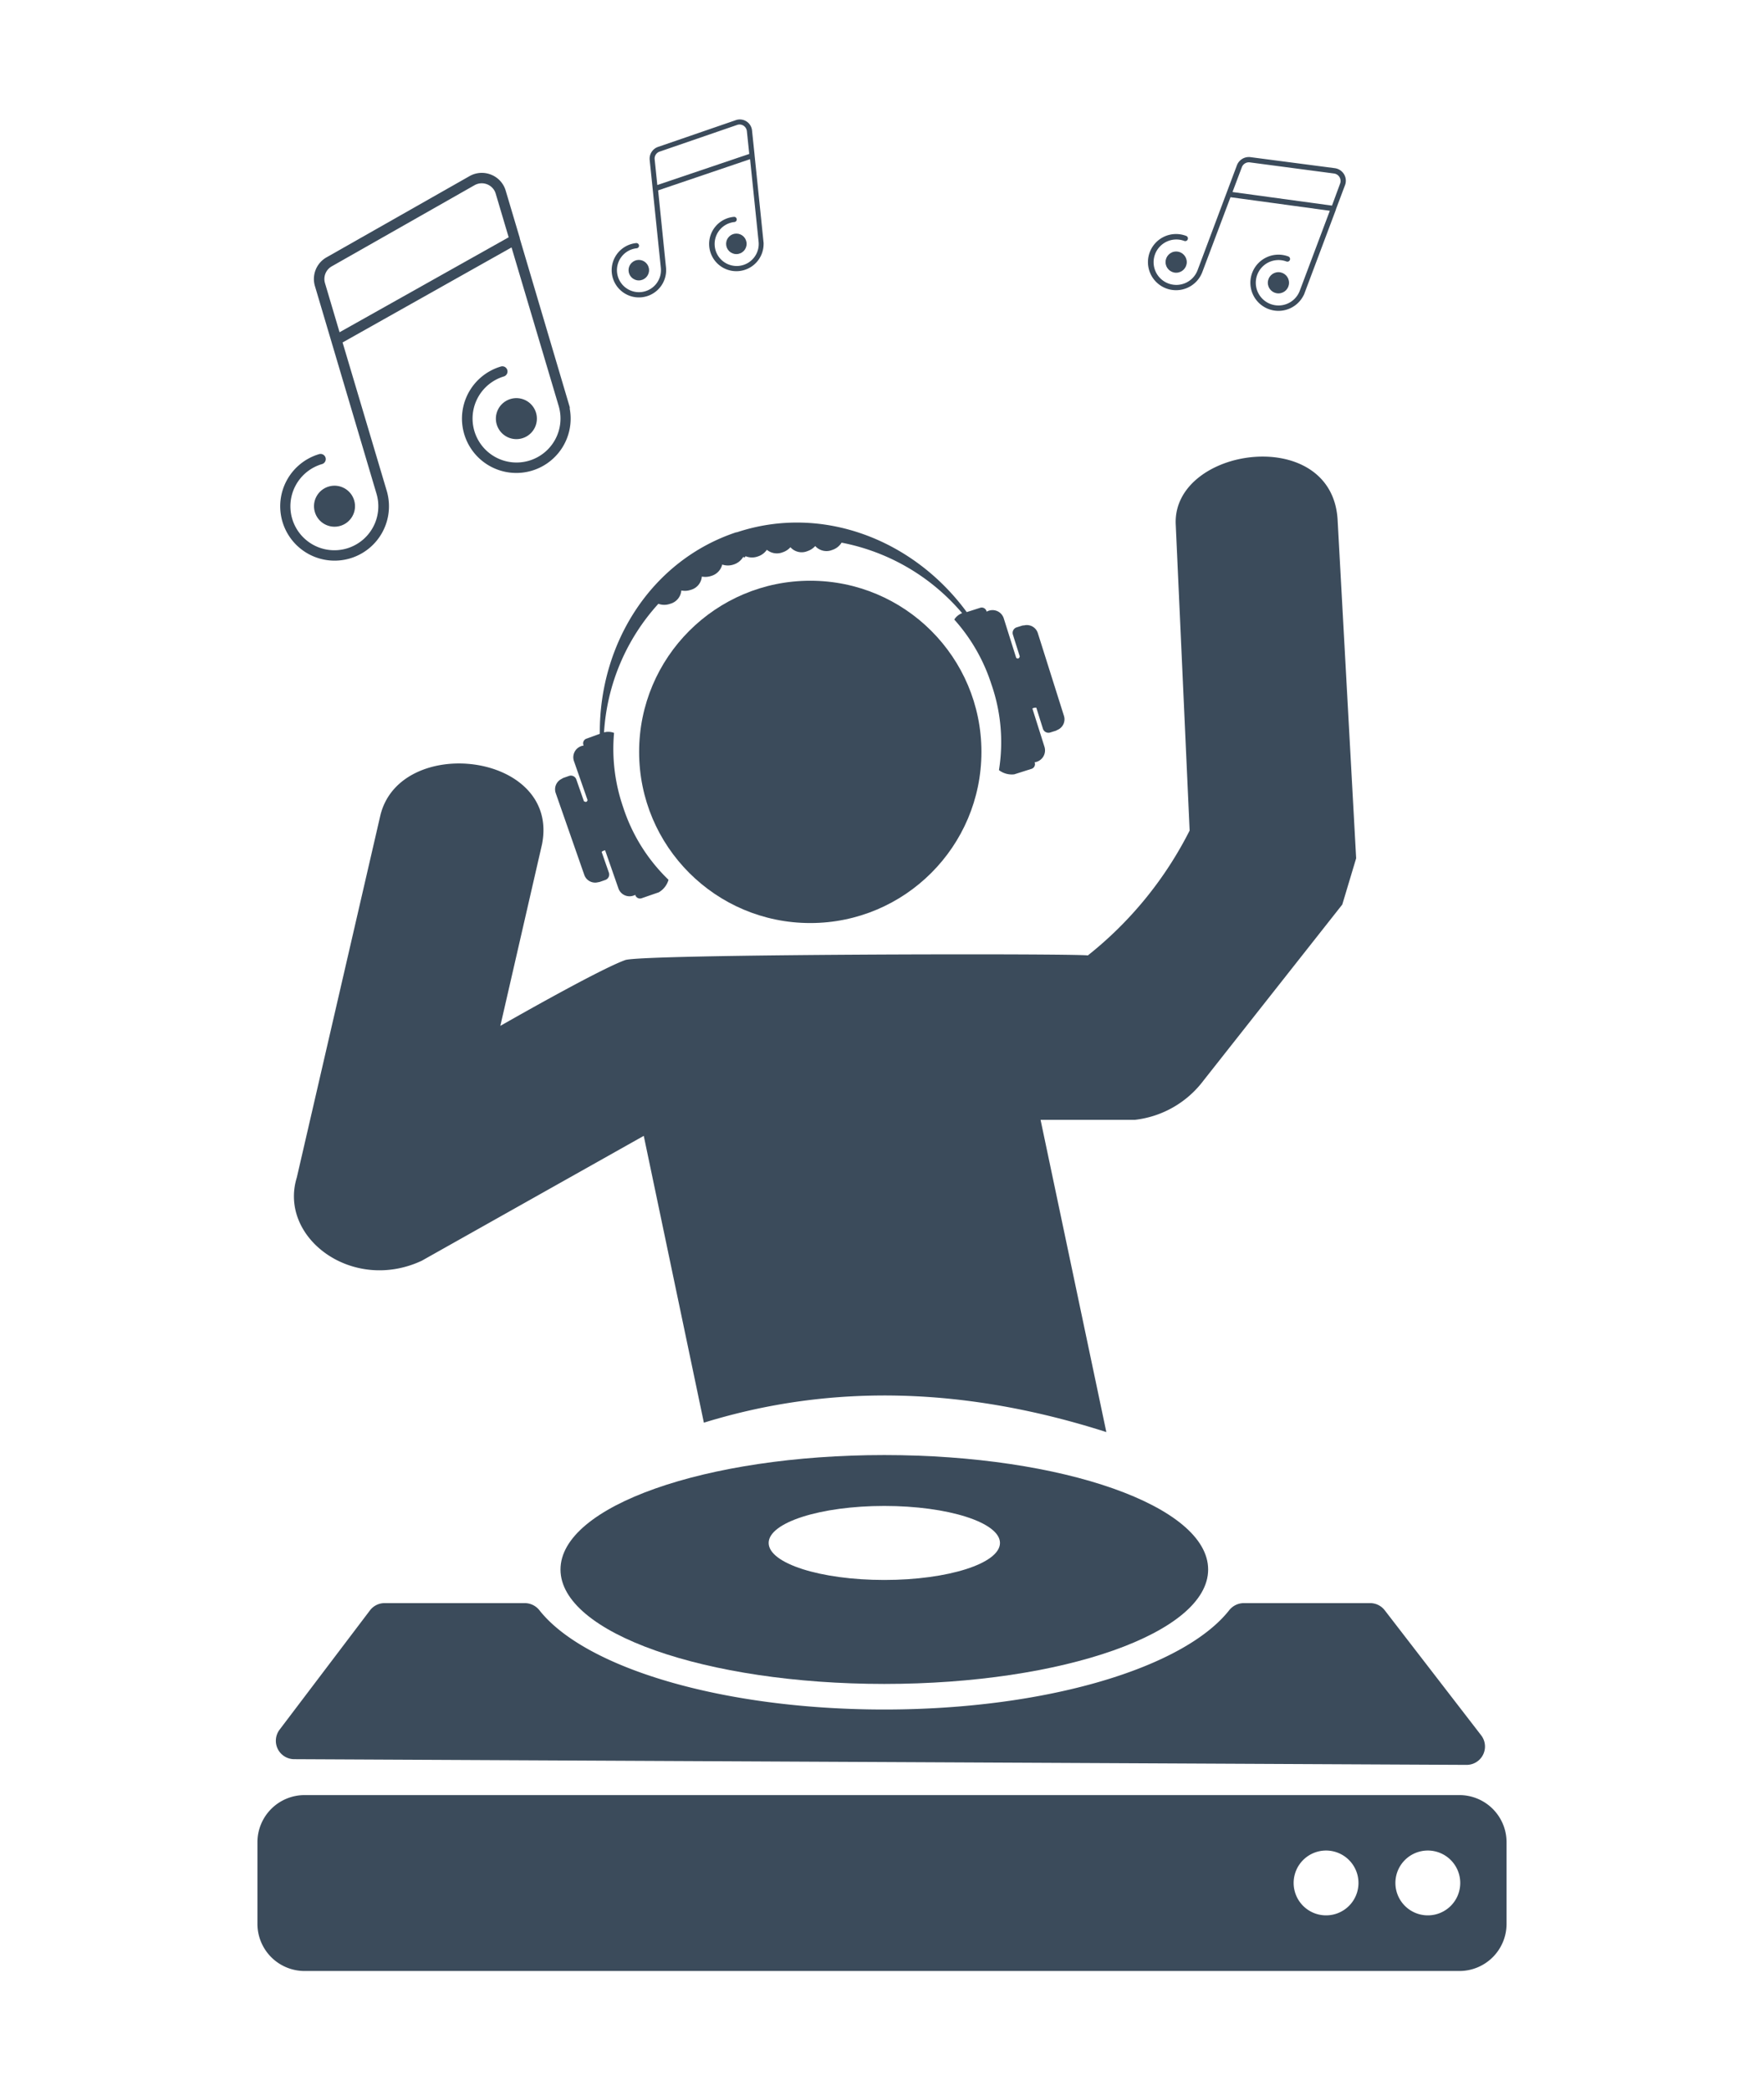
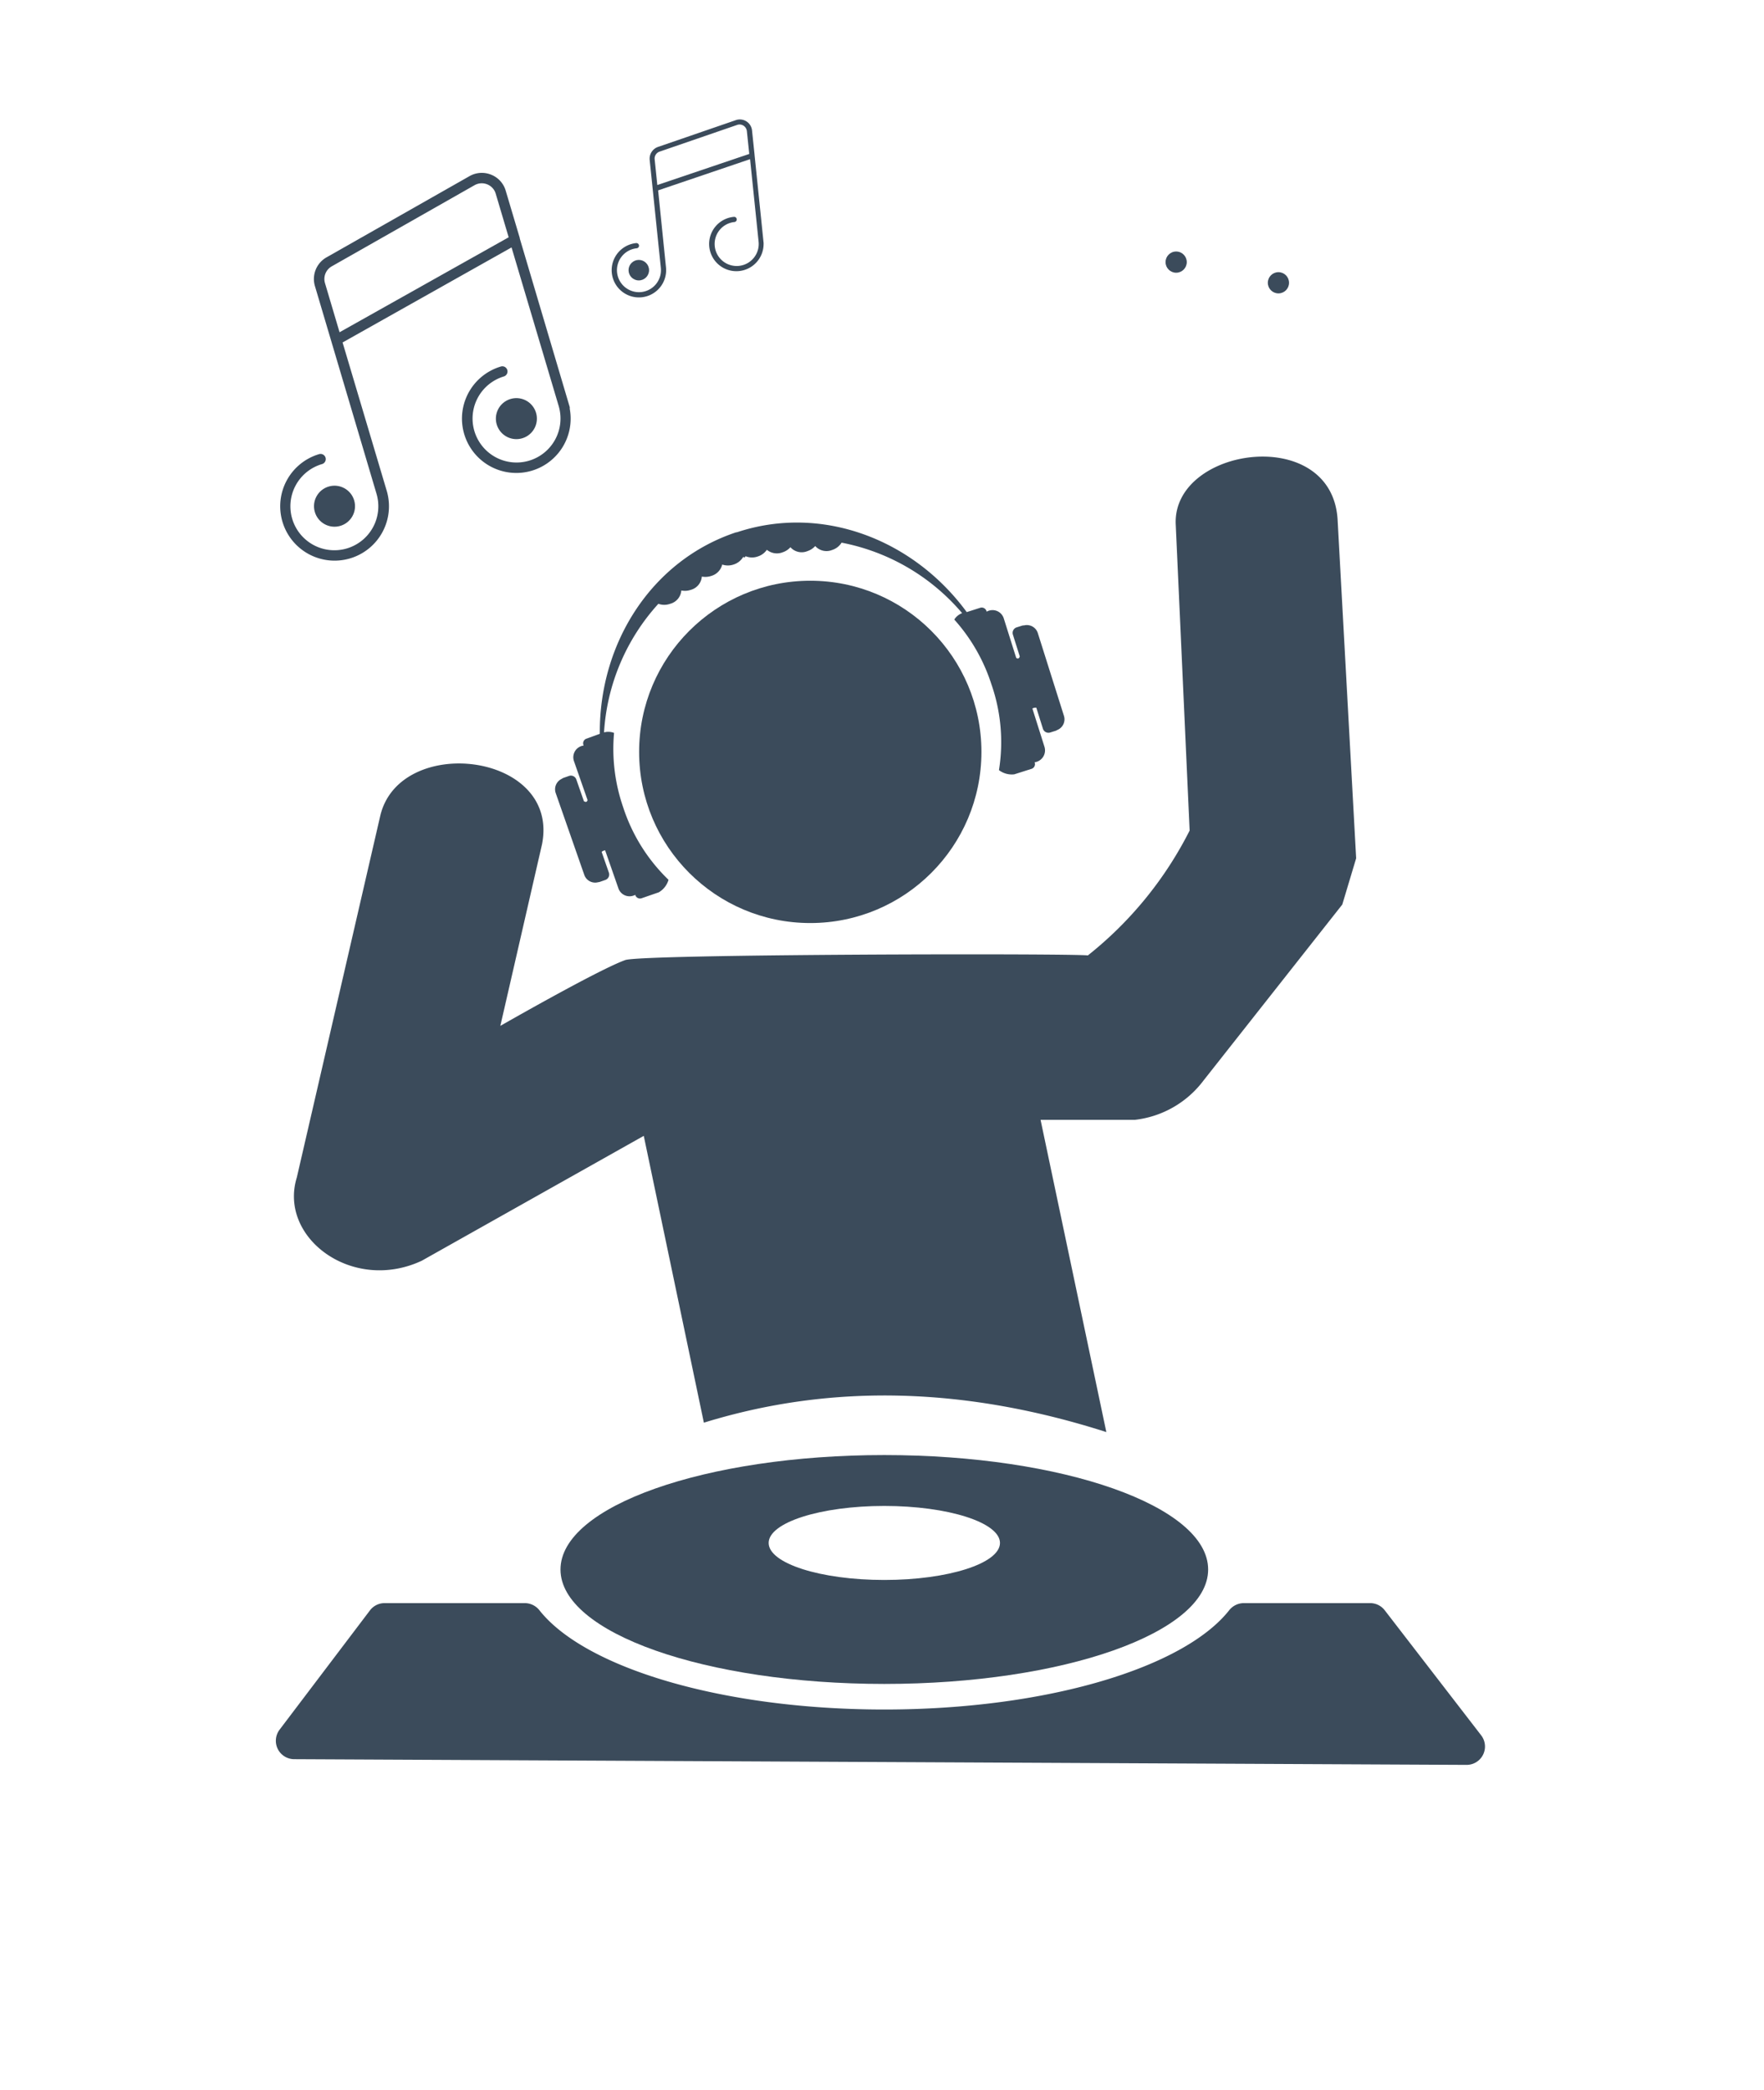
<svg xmlns="http://www.w3.org/2000/svg" viewBox="0 0 448.95 532">
  <defs>
    <style>.cls-1{fill:none;}.cls-2{fill:#3b4b5b;}</style>
  </defs>
  <g id="Vrstva_2" data-name="Vrstva 2">
    <g id="Vrstva_1-2" data-name="Vrstva 1">
      <rect class="cls-1" width="448.95" height="532" />
      <path class="cls-2" d="M225.06,370.32c-45.52,0-82.41,13-82.41,29.13s36.89,29.12,82.41,29.12,82.42-13,82.42-29.12S270.58,370.32,225.06,370.32Zm0,31.79c-16.25,0-29.43-4.22-29.43-9.42s13.18-9.42,29.43-9.42,29.44,4.22,29.44,9.42S241.32,402.11,225.06,402.11Z" />
-       <path class="cls-2" d="M371.43,456.86H77.52a12,12,0,0,0-12,12v20.77a12,12,0,0,0,12,12H371.43a12,12,0,0,0,12-12V468.84A12,12,0,0,0,371.43,456.86ZM337.5,487.47a8.25,8.25,0,1,1,8.24-8.25A8.24,8.24,0,0,1,337.5,487.47Zm25.9,0a8.25,8.25,0,1,1,8.24-8.25A8.24,8.24,0,0,1,363.4,487.47Z" />
      <path class="cls-2" d="M348.74,408H316.53a4.78,4.78,0,0,0-3.72,1.85c-11.57,14.62-46.48,25.23-87.75,25.23s-76.18-10.61-87.75-25.23a4.77,4.77,0,0,0-3.72-1.85H97.88a4.67,4.67,0,0,0-3.73,1.86l-23,30.36a4.68,4.68,0,0,0,3.7,7.5l298.39,1.45a4.67,4.67,0,0,0,3.72-7.53l-24.54-31.82A4.69,4.69,0,0,0,348.74,408Z" />
      <path class="cls-2" d="M179.14,362.08l-15.3-73-56.51,31.79c-17.67,8.24-36.5-5.89-31.79-21.19l21.19-91.84c4.71-21.19,45.92-16.48,41.21,7.07l-10.6,46.18s25-14.33,31.79-16.75c4.3-1.54,113.66-1.72,117.74-1.18a95.58,95.58,0,0,0,25.9-31.78l-3.53-77.71c-1.18-20,40-25.9,41.2-1.18l4.71,85.95-3.53,11.77L306.3,275a25.43,25.43,0,0,1-17.42,10H264.83l16.74,79.47C246.49,353.24,212.29,351.83,179.14,362.08Z" />
      <circle class="cls-2" cx="206.22" cy="191.36" r="43.56" />
      <circle class="cls-2" cx="85.14" cy="128.83" r="5.22" transform="translate(-32.2 28.44) rotate(-15.99)" />
      <circle class="cls-2" cx="131.43" cy="106.54" r="5.22" transform="translate(-35.57 79.38) rotate(-29.79)" />
      <path class="cls-2" d="M125,44.46a6.32,6.32,0,0,0-5.51.37L83.15,65.47a6.33,6.33,0,0,0-3,7.33l15.67,52.85A11.19,11.19,0,1,1,82,118.1h0a1.32,1.32,0,0,0-.75-2.53,13.84,13.84,0,1,0,17.18,9.36v0L87.19,87.16l43-24.19,12,40.37h0a11.19,11.19,0,1,1-13.93-7.54,1.32,1.32,0,0,0-.75-2.53A13.83,13.83,0,1,0,145,104a1.36,1.36,0,0,0,0-.4L132.29,60.7l0-.12-3.57-12A6.27,6.27,0,0,0,125,44.46ZM86.42,84.56,82.71,72.05a3.7,3.7,0,0,1,1.75-4.28l36.32-20.64a3.72,3.72,0,0,1,5.06,1.39,3.89,3.89,0,0,1,.33.79l3.29,11.08Z" />
      <circle class="cls-2" cx="162.58" cy="68.76" r="2.61" />
-       <circle class="cls-2" cx="187.41" cy="62.06" r="2.61" />
      <path class="cls-2" d="M190,30.91a3.12,3.12,0,0,0-2.74-.33l-19.78,6.81a3.17,3.17,0,0,0-2.13,3.33l2.84,27.47a5.6,5.6,0,1,1-6.15-5h0a.66.66,0,0,0,.59-.73.67.67,0,0,0-.73-.59,6.93,6.93,0,1,0,7.6,6.19h0l-2-19.61,23.4-7.94,2.17,21h0a5.61,5.61,0,1,1-6.16-5,.66.66,0,0,0-.13-1.32A6.93,6.93,0,1,0,194.34,62a.62.62,0,0,0,0-.19l-2.29-22.28v-.06l-.65-6.24A3.12,3.12,0,0,0,190,30.91ZM167.29,47.09l-.67-6.5a1.86,1.86,0,0,1,1.25-2l19.78-6.81A1.86,1.86,0,0,1,190,33a1.58,1.58,0,0,1,.09.42l.6,5.76Z" />
      <circle class="cls-2" cx="299.34" cy="66.71" r="2.7" />
      <circle class="cls-2" cx="325.37" cy="71.97" r="2.7" />
-       <path class="cls-2" d="M342.08,44.37a3.27,3.27,0,0,0-2.38-1.57L318.29,40a3.25,3.25,0,0,0-3.5,2.1l-10,26.67a5.78,5.78,0,1,1-3.38-7.45h0a.68.68,0,0,0,.48-1.28A7.15,7.15,0,1,0,306,69.24h0l7.17-19.05,25.28,3.45L330.8,74h0a5.78,5.78,0,1,1-3.39-7.45.68.68,0,0,0,.48-1.28,7.15,7.15,0,1,0,3.89,9.88.81.81,0,0,0,.1-.18L340,53.35l0-.07,2.28-6.06A3.22,3.22,0,0,0,342.08,44.37Zm-28.4,4.5,2.38-6.32a1.92,1.92,0,0,1,2.05-1.22l21.41,2.83a1.92,1.92,0,0,1,1.65,2.15,2.09,2.09,0,0,1-.11.43L339,52.33Z" />
      <path class="cls-2" d="M260.63,159.17a1.4,1.4,0,0,0-.49.06l-1.4.44a1.47,1.47,0,0,0-.95,1.85l1.75,5.55c-.2.62-.55.63-.91.36l-3.15-10a3,3,0,0,0-3.82-2,2.7,2.7,0,0,0-.55.24l-.05-.16a1.27,1.27,0,0,0-1.57-.83l-3.45,1.1c-13.66-18.61-36.95-27.47-58.5-20.31l-.09,0-.08,0c-21.55,7.16-34.9,28.21-34.71,51.29L149.25,188a1.24,1.24,0,0,0-.77,1.59l.05.16a3,3,0,0,0-2.44,4l3.45,9.88c-.12.43-.41.63-.94.26l-1.92-5.5a1.46,1.46,0,0,0-1.86-.91l-1.4.49a1.4,1.4,0,0,0-.43.24,2.93,2.93,0,0,0-1.55,3.65l7.26,20.79a2.93,2.93,0,0,0,3.56,1.87,1.49,1.49,0,0,0,.41-.08l1.4-.49a1.46,1.46,0,0,0,.89-1.87l-1.84-5.27a1.59,1.59,0,0,1,.89-.4l3.36,9.63a3,3,0,0,0,3.88,1.89,2.28,2.28,0,0,0,.45-.2l0,.1a1.25,1.25,0,0,0,1.59.78l4.37-1.51a5.38,5.38,0,0,0,2.48-3.19,44.86,44.86,0,0,1-11.59-18.61,45.38,45.38,0,0,1-2.27-18.77,4.08,4.08,0,0,0-2.55-.13,53.47,53.47,0,0,1,13.83-32.73,4.42,4.42,0,0,0,3,0,3.82,3.82,0,0,0,2.84-3.39,4.55,4.55,0,0,0,2.38-.15,3.82,3.82,0,0,0,2.84-3.39,4.7,4.7,0,0,0,2.39-.16,4,4,0,0,0,2.8-2.9,4.51,4.51,0,0,0,2.88,0,4.36,4.36,0,0,0,2.44-1.91c.12,0,.26.08.39.12a4,4,0,0,0,.24-.33,4.35,4.35,0,0,0,3.09.07,4.41,4.41,0,0,0,2.32-1.71,4,4,0,0,0,4,.65,4.56,4.56,0,0,0,2-1.3,3.82,3.82,0,0,0,4.31,1,4.62,4.62,0,0,0,2-1.3,3.84,3.84,0,0,0,4.31,1,4.38,4.38,0,0,0,2.4-1.86,53.49,53.49,0,0,1,30.68,17.94,4,4,0,0,0-2,1.63,45.34,45.34,0,0,1,9.42,16.39A44.81,44.81,0,0,1,254.24,196a5.38,5.38,0,0,0,3.9,1.07l4.41-1.4a1.26,1.26,0,0,0,.8-1.58l0-.1a2.46,2.46,0,0,0,.47-.1,3.05,3.05,0,0,0,2-3.84l-3.07-9.73a1.67,1.67,0,0,1,1-.21l1.67,5.32a1.47,1.47,0,0,0,1.84,1l1.41-.44a1.69,1.69,0,0,0,.38-.19,2.93,2.93,0,0,0,1.73-3.62l-6.63-21A2.93,2.93,0,0,0,260.63,159.17Z" />
    </g>
  </g>
</svg>